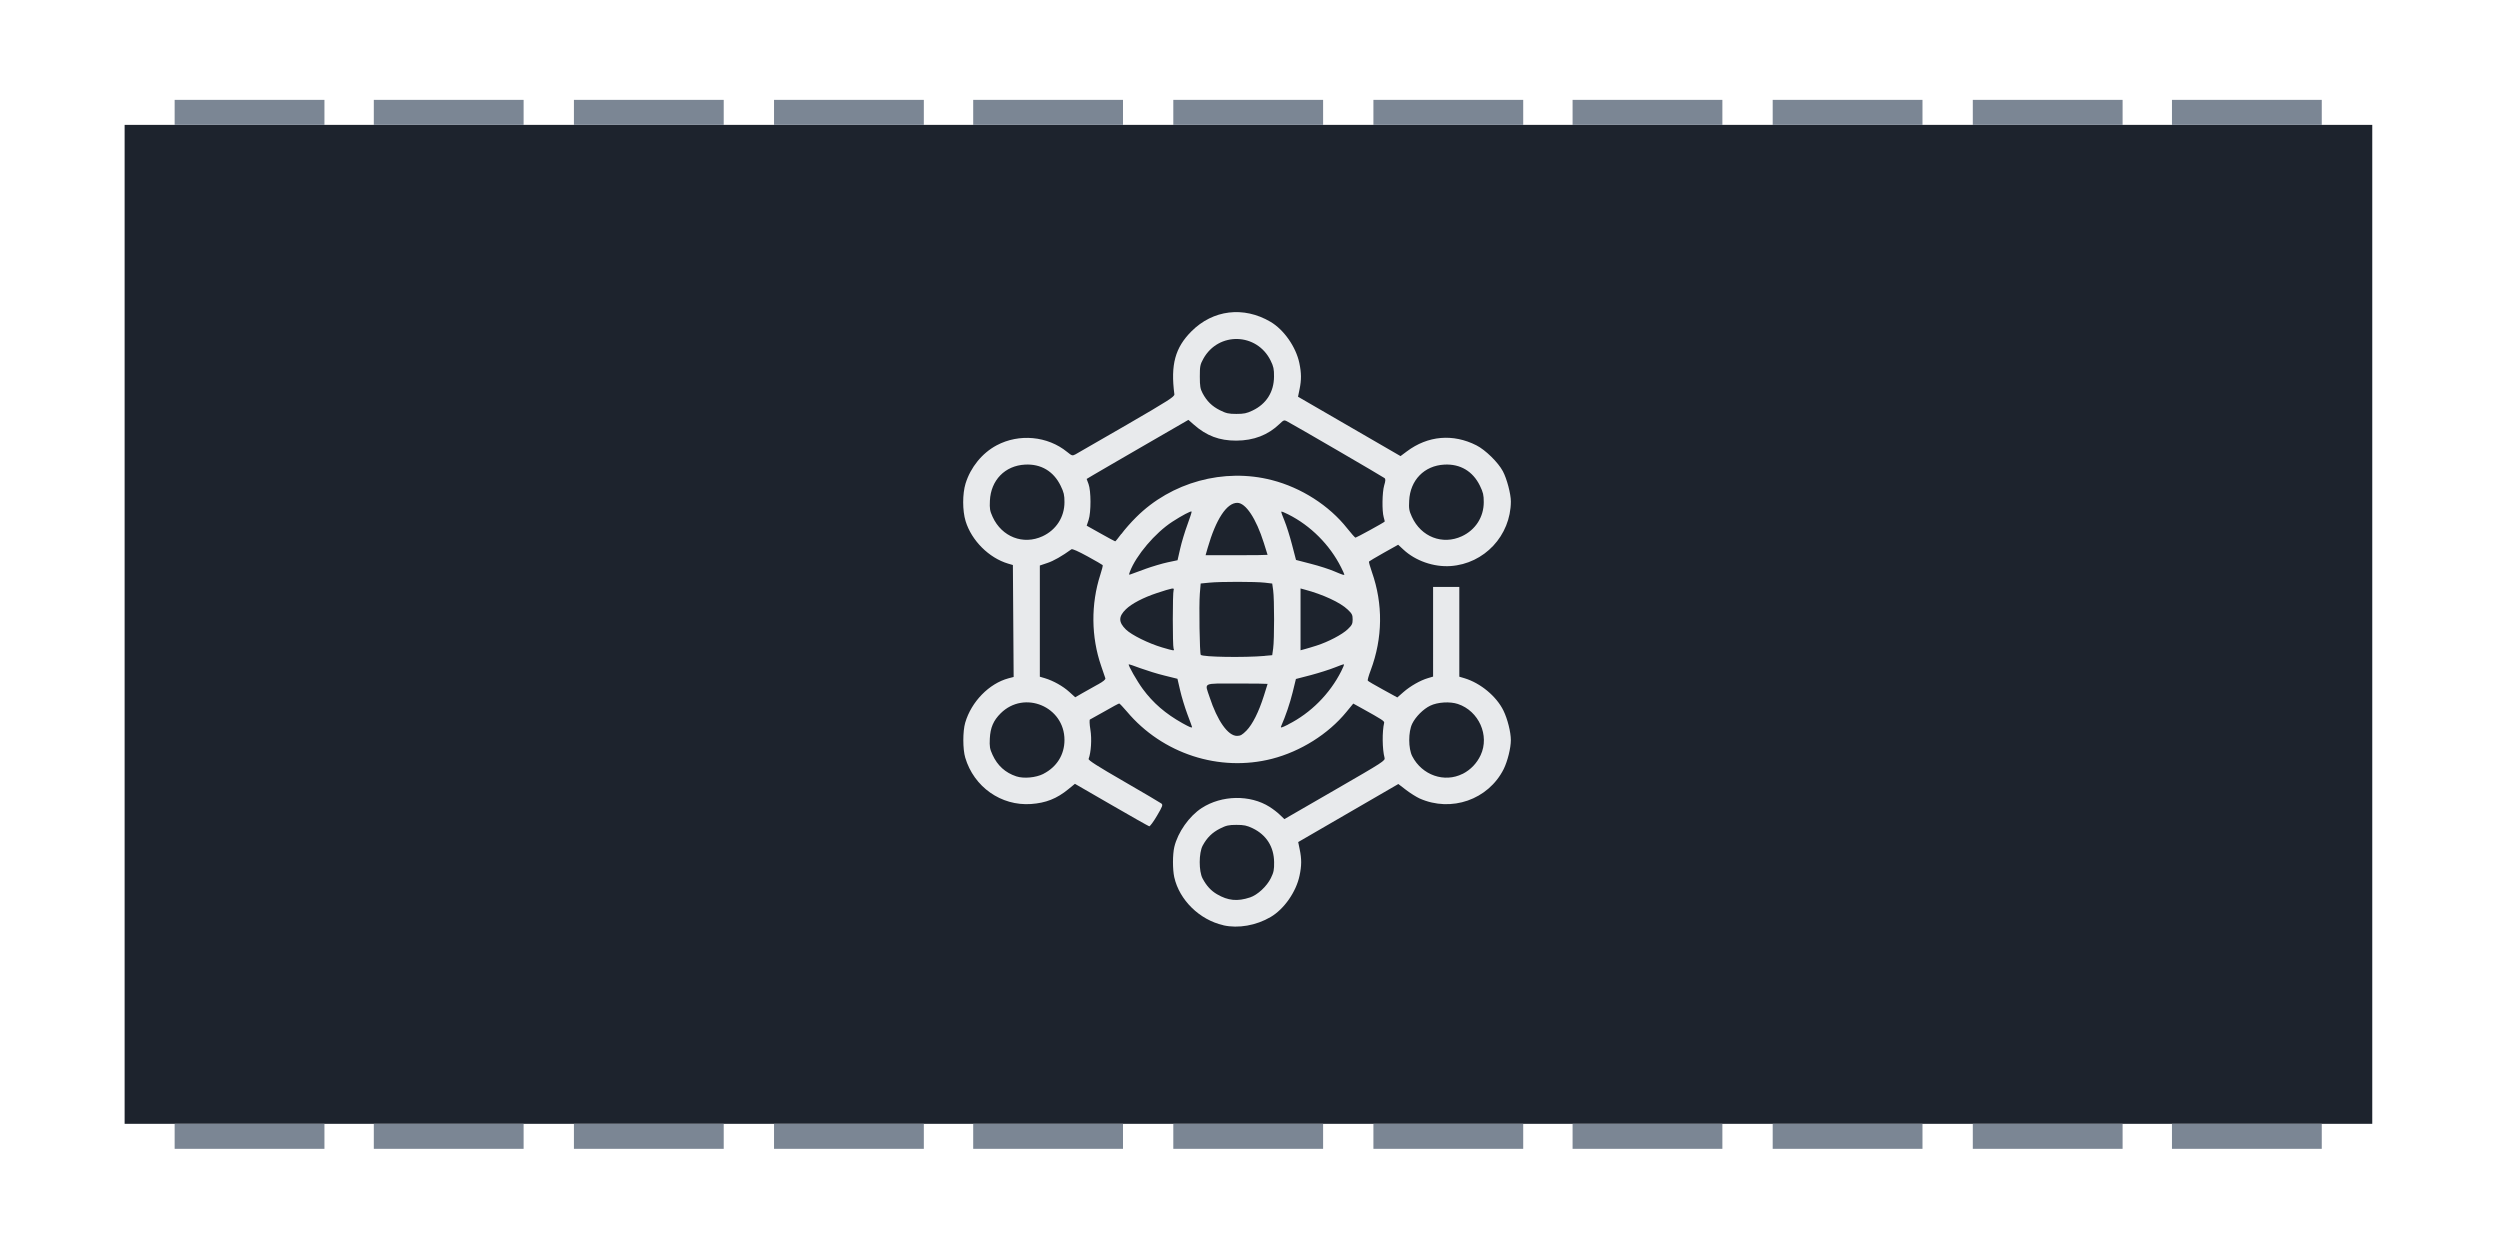
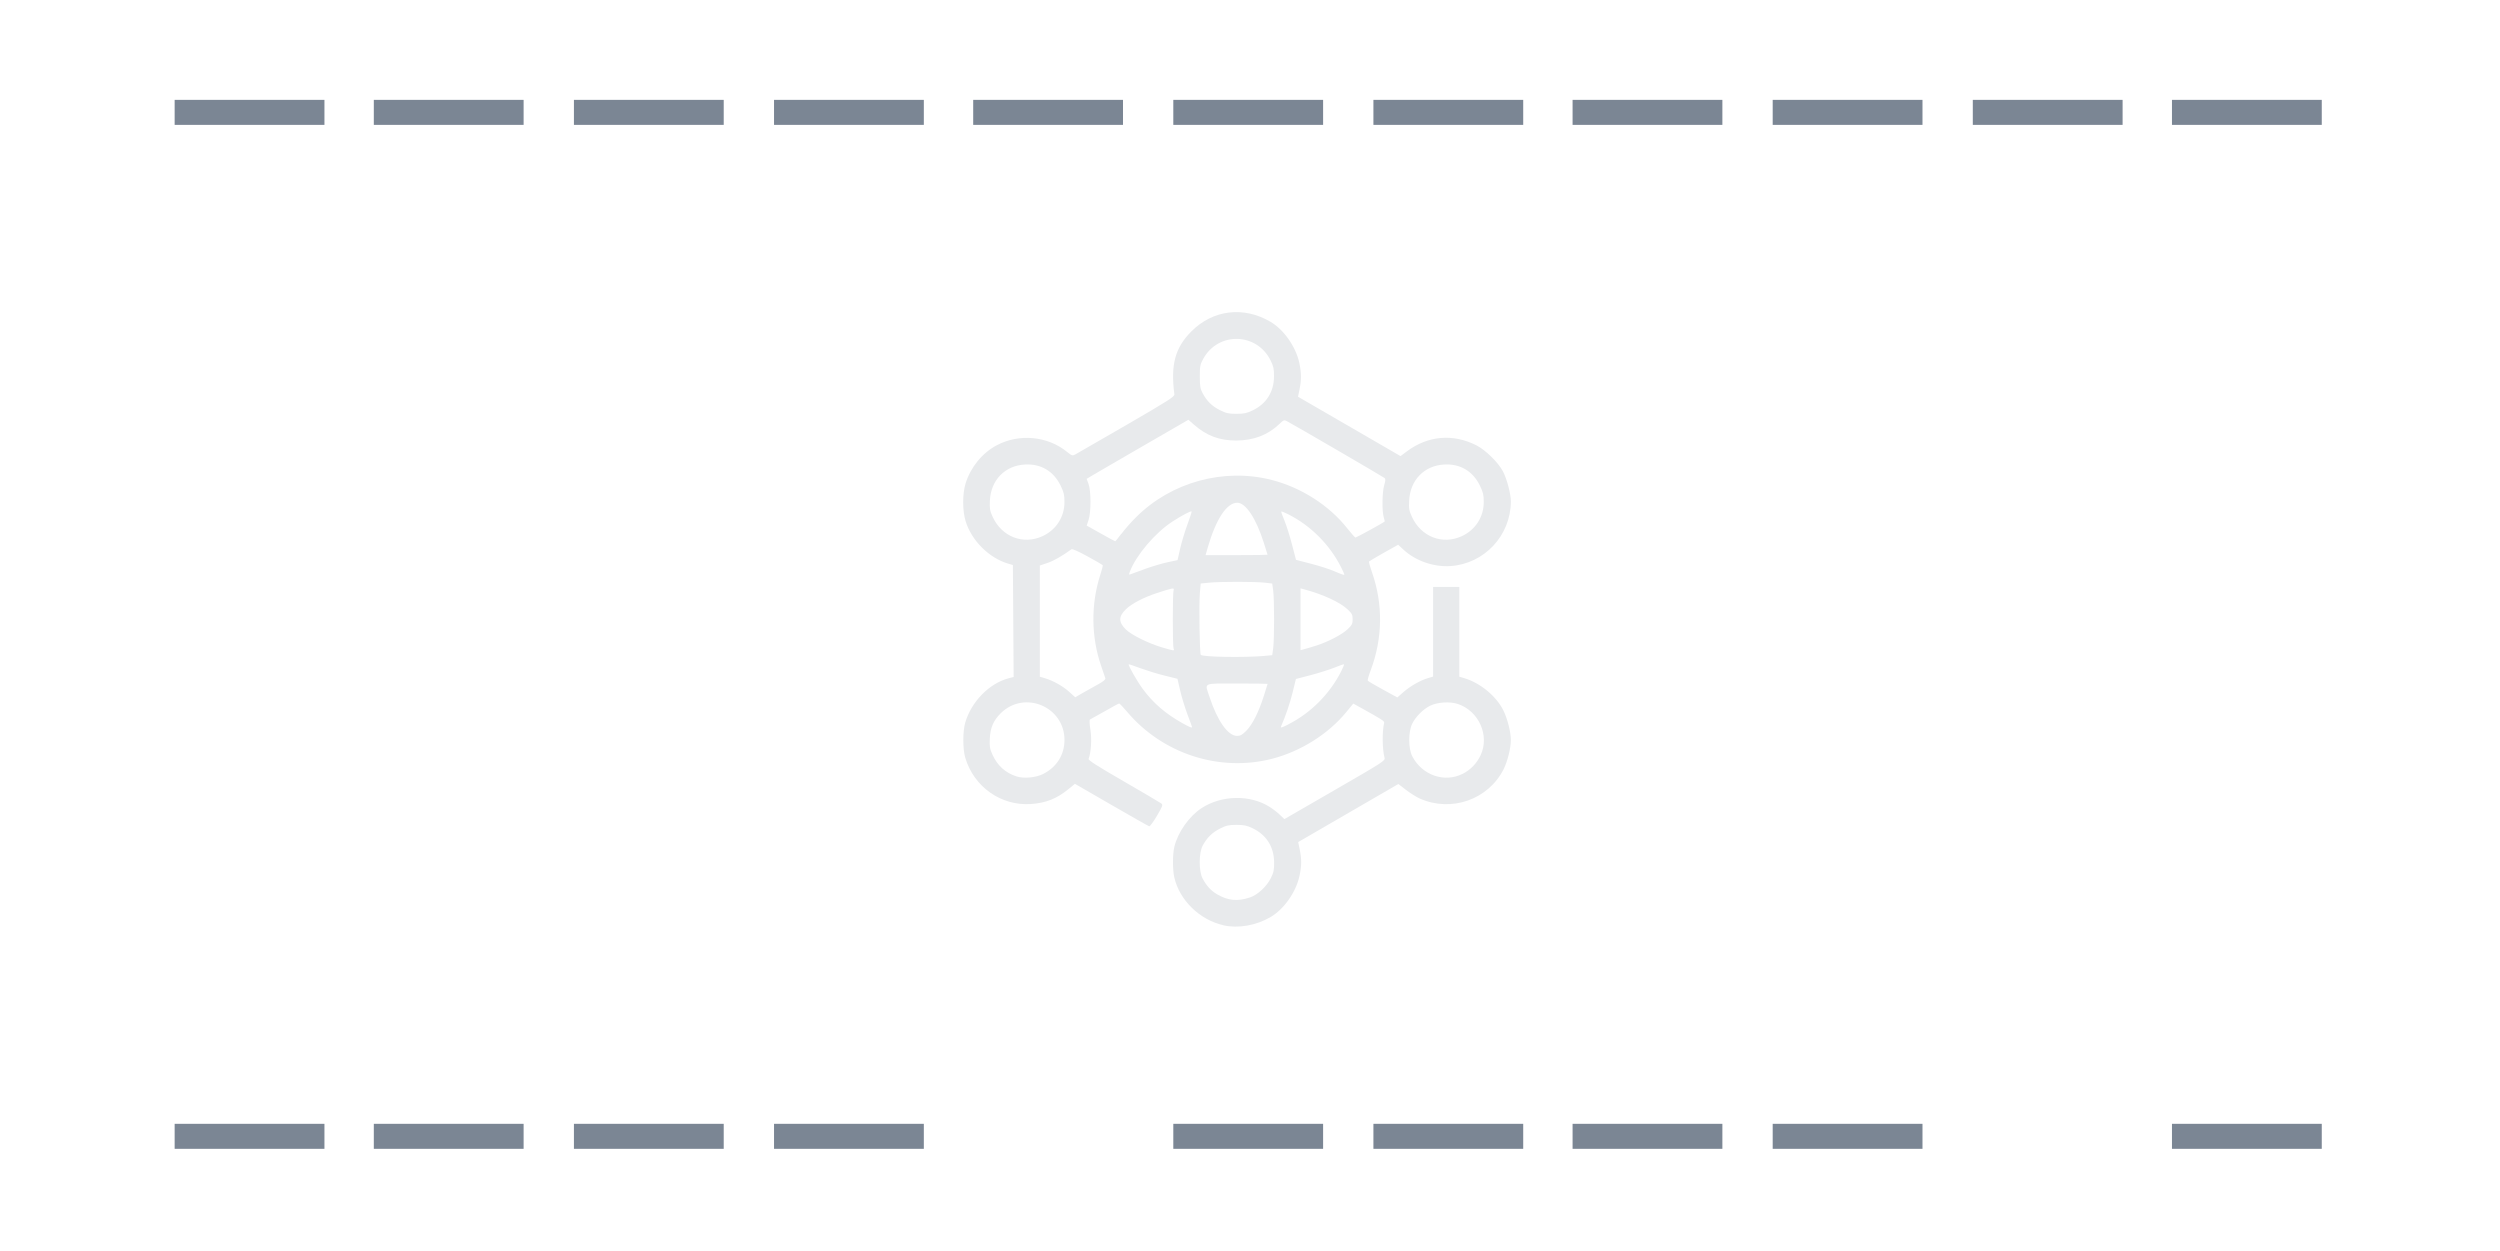
<svg xmlns="http://www.w3.org/2000/svg" xmlns:ns1="http://sodipodi.sourceforge.net/DTD/sodipodi-0.dtd" xmlns:ns2="http://www.inkscape.org/namespaces/inkscape" width="100.1" height="50.1" version="1.1" viewBox="0 0 26.485 13.256" id="svg106" ns1:docname="ic_lecture11.svg" ns2:version="0.92.3 (2405546, 2018-03-11)">
  <defs id="defs110" />
  <ns1:namedview pagecolor="#ffffff" bordercolor="#666666" borderopacity="1" objecttolerance="10" gridtolerance="10" guidetolerance="10" ns2:pageopacity="0" ns2:pageshadow="2" ns2:window-width="1984" ns2:window-height="1532" id="namedview108" showgrid="false" ns2:zoom="13.866134" ns2:cx="31.702641" ns2:cy="34.326985" ns2:window-x="0" ns2:window-y="0" ns2:window-maximized="0" ns2:current-layer="g104" />
  <g transform="translate(-119.81 -81.063)" id="g104">
-     <rect x="121.13" y="82.386" width="23.812" height="10.583" fill="#1d232d" style="paint-order:normal" id="rect2" />
    <g fill="#7b8694" id="g48">
      <rect x="121.66" y="82.121" width="1.587" height=".265" id="rect4" />
      <rect x="123.77" y="82.121" width="1.587" height=".265" id="rect6" />
      <rect x="125.89" y="82.121" width="1.587" height=".265" id="rect8" />
      <rect x="128.01" y="82.121" width="1.587" height=".265" id="rect10" />
      <rect x="130.12" y="82.121" width="1.587" height=".265" id="rect12" />
      <rect x="132.24" y="82.121" width="1.587" height=".265" id="rect14" />
      <rect x="134.36" y="82.121" width="1.587" height=".265" id="rect16" />
      <rect x="136.47" y="82.121" width="1.587" height=".265" id="rect18" />
      <rect x="138.59" y="82.121" width="1.587" height=".265" id="rect20" />
      <rect x="140.71" y="82.121" width="1.587" height=".265" id="rect22" />
      <rect x="142.82" y="82.121" width="1.587" height=".265" id="rect24" />
      <rect x="121.66" y="92.969" width="1.587" height=".265" id="rect26" />
      <rect x="123.77" y="92.969" width="1.587" height=".265" id="rect28" />
      <rect x="125.89" y="92.969" width="1.587" height=".265" id="rect30" />
      <rect x="128.01" y="92.969" width="1.587" height=".265" id="rect32" />
-       <rect x="130.12" y="92.969" width="1.587" height=".265" id="rect34" />
      <rect x="132.24" y="92.969" width="1.587" height=".265" id="rect36" />
      <rect x="134.36" y="92.969" width="1.587" height=".265" id="rect38" />
      <rect x="136.47" y="92.969" width="1.587" height=".265" id="rect40" />
      <rect x="138.59" y="92.969" width="1.587" height=".265" id="rect42" />
-       <rect x="140.71" y="92.969" width="1.587" height=".265" id="rect44" />
      <rect x="142.82" y="92.969" width="1.587" height=".265" id="rect46" />
    </g>
-     <path ns2:connector-curvature="0" style="fill:#e8eaec;fill-opacity:1;stroke:none;stroke-width:0.265" d="m 132.77,90.865 c -0.252,-0.057 -0.466,-0.267 -0.52,-0.509 -0.018,-0.082 -0.018,-0.241 7.1e-4,-0.32 0.037,-0.156 0.158,-0.327 0.291,-0.413 0.212,-0.137 0.512,-0.142 0.718,-0.012 0.035,0.022 0.085,0.06 0.11,0.085 l 0.047,0.045 0.535,-0.309 c 0.521,-0.301 0.535,-0.31 0.526,-0.342 -0.024,-0.088 -0.026,-0.277 -0.004,-0.369 0.005,-0.018 -0.026,-0.037 -0.231,-0.151 l -0.096,-0.053 -0.074,0.09 c -0.191,0.233 -0.484,0.417 -0.787,0.495 -0.558,0.143 -1.161,-0.053 -1.537,-0.5 -0.04,-0.047 -0.077,-0.086 -0.082,-0.086 -0.005,0 -0.075,0.037 -0.154,0.083 -0.079,0.045 -0.149,0.084 -0.156,0.087 -0.006,0.002 -0.005,0.049 0.005,0.108 0.016,0.099 0.007,0.24 -0.019,0.309 -0.005,0.014 0.092,0.076 0.371,0.237 0.208,0.12 0.387,0.226 0.399,0.235 0.019,0.015 0.015,0.027 -0.046,0.131 -0.037,0.063 -0.074,0.113 -0.082,0.111 -0.008,-0.002 -0.189,-0.104 -0.401,-0.227 l -0.386,-0.223 -0.071,0.058 c -0.121,0.099 -0.237,0.145 -0.394,0.156 -0.317,0.022 -0.605,-0.181 -0.697,-0.491 -0.027,-0.09 -0.027,-0.28 -1.9e-4,-0.371 0.065,-0.222 0.253,-0.415 0.459,-0.47 l 0.054,-0.014 -0.004,-0.593 -0.004,-0.593 -0.051,-0.015 c -0.202,-0.06 -0.387,-0.244 -0.45,-0.45 -0.034,-0.111 -0.034,-0.289 -3.1e-4,-0.399 0.053,-0.171 0.175,-0.322 0.329,-0.404 0.238,-0.127 0.54,-0.099 0.747,0.07 0.051,0.041 0.055,0.043 0.089,0.025 0.019,-0.01 0.264,-0.151 0.543,-0.313 0.445,-0.258 0.507,-0.298 0.504,-0.323 -0.041,-0.314 0.008,-0.493 0.18,-0.666 0.229,-0.23 0.554,-0.269 0.838,-0.102 0.142,0.083 0.27,0.266 0.306,0.437 0.022,0.106 0.023,0.178 0.002,0.279 l -0.016,0.078 1.086,0.629 0.067,-0.05 c 0.223,-0.167 0.489,-0.19 0.737,-0.064 0.095,0.048 0.23,0.18 0.28,0.274 0.043,0.08 0.085,0.242 0.085,0.321 -0.002,0.361 -0.281,0.66 -0.64,0.684 -0.178,0.012 -0.372,-0.056 -0.499,-0.175 l -0.055,-0.051 -0.152,0.085 c -0.083,0.047 -0.154,0.089 -0.157,0.093 -0.003,0.005 0.011,0.055 0.031,0.112 0.119,0.339 0.115,0.698 -0.013,1.04 -0.021,0.055 -0.035,0.105 -0.031,0.11 0.004,0.006 0.075,0.048 0.16,0.094 l 0.153,0.084 0.065,-0.057 c 0.072,-0.063 0.178,-0.124 0.26,-0.148 l 0.054,-0.016 V 87.281 H 135.27 v 0.951 l 0.054,0.016 c 0.17,0.051 0.34,0.192 0.414,0.344 0.043,0.088 0.078,0.228 0.078,0.312 0,0.084 -0.035,0.224 -0.076,0.307 -0.163,0.324 -0.555,0.461 -0.891,0.311 -0.033,-0.015 -0.097,-0.055 -0.143,-0.09 l -0.082,-0.063 -1.061,0.615 0.016,0.078 c 0.021,0.101 0.021,0.172 -0.002,0.279 -0.036,0.171 -0.164,0.354 -0.306,0.437 -0.153,0.09 -0.343,0.123 -0.5,0.088 z m 0.282,-0.294 c 0.081,-0.027 0.178,-0.117 0.222,-0.206 0.03,-0.061 0.035,-0.088 0.034,-0.168 -0.002,-0.163 -0.082,-0.289 -0.227,-0.359 -0.063,-0.03 -0.093,-0.036 -0.172,-0.036 -0.082,-8e-6 -0.108,0.006 -0.174,0.039 -0.083,0.042 -0.138,0.096 -0.184,0.181 -0.041,0.077 -0.042,0.271 -6.9e-4,0.348 0.041,0.077 0.088,0.129 0.153,0.167 0.116,0.068 0.216,0.078 0.348,0.034 z m -2.188,-1.31 c 0.141,-0.072 0.223,-0.202 0.223,-0.358 7.2e-4,-0.354 -0.425,-0.532 -0.676,-0.283 -0.077,0.077 -0.109,0.151 -0.115,0.268 -0.004,0.085 -1.8e-4,0.108 0.029,0.172 0.052,0.114 0.136,0.19 0.252,0.228 0.078,0.026 0.207,0.014 0.286,-0.026 z m 4.442,1.91e-4 c 0.084,-0.043 0.15,-0.112 0.19,-0.198 0.097,-0.208 -0.019,-0.468 -0.241,-0.542 -0.084,-0.028 -0.215,-0.02 -0.293,0.018 -0.073,0.035 -0.155,0.117 -0.191,0.191 -0.042,0.086 -0.042,0.263 7.2e-4,0.345 0.104,0.201 0.341,0.283 0.533,0.186 z m -2.291,-0.458 c 0.065,-0.067 0.13,-0.197 0.184,-0.367 0.022,-0.068 0.04,-0.126 0.04,-0.128 0,-0.002 -0.146,-0.004 -0.324,-0.004 -0.373,6.34e-4 -0.343,-0.014 -0.291,0.143 0.083,0.253 0.195,0.412 0.291,0.412 0.037,0 0.055,-0.011 0.1,-0.056 z m -0.576,-0.037 c 0,-0.002 -0.022,-0.064 -0.05,-0.137 -0.027,-0.073 -0.062,-0.187 -0.077,-0.254 l -0.028,-0.121 -0.137,-0.034 c -0.075,-0.018 -0.19,-0.054 -0.256,-0.078 -0.065,-0.025 -0.121,-0.043 -0.123,-0.041 -0.009,0.009 0.089,0.18 0.148,0.26 0.111,0.151 0.242,0.263 0.42,0.363 0.076,0.042 0.102,0.053 0.102,0.042 z m 1.019,-0.029 c 0.238,-0.12 0.44,-0.323 0.561,-0.563 0.019,-0.037 0.032,-0.07 0.029,-0.073 -0.003,-0.003 -0.047,0.013 -0.099,0.034 -0.052,0.021 -0.166,0.057 -0.252,0.08 l -0.158,0.041 -0.035,0.143 c -0.029,0.117 -0.074,0.249 -0.121,0.356 -0.01,0.023 7.2e-4,0.02 0.075,-0.017 z m -2.018,-0.422 c 0.059,-0.033 0.084,-0.053 0.08,-0.067 -0.004,-0.011 -0.023,-0.069 -0.044,-0.129 -0.107,-0.309 -0.11,-0.656 -0.009,-0.968 0.017,-0.051 0.028,-0.097 0.025,-0.101 -0.003,-0.004 -0.075,-0.046 -0.161,-0.093 -0.097,-0.053 -0.161,-0.082 -0.17,-0.075 -0.098,0.071 -0.19,0.124 -0.255,0.145 l -0.08,0.027 v 1.178 l 0.054,0.016 c 0.089,0.027 0.191,0.084 0.258,0.145 l 0.063,0.057 0.076,-0.044 c 0.042,-0.024 0.115,-0.065 0.162,-0.091 z m 1.769,-0.304 0.079,-0.007 0.01,-0.072 c 0.013,-0.093 0.013,-0.522 1e-5,-0.615 l -0.01,-0.072 -0.076,-0.009 c -0.101,-0.012 -0.477,-0.012 -0.591,-3.8e-4 l -0.091,0.009 -0.009,0.108 c -0.01,0.122 -0.002,0.636 0.01,0.648 0.023,0.023 0.459,0.03 0.679,0.011 z m -0.966,-0.077 c -0.011,-0.028 -0.011,-0.591 3.2e-4,-0.62 0.01,-0.027 -0.01,-0.023 -0.178,0.032 -0.142,0.047 -0.267,0.112 -0.328,0.172 -0.079,0.077 -0.079,0.136 5.7e-4,0.214 0.059,0.058 0.241,0.148 0.384,0.19 0.131,0.038 0.132,0.039 0.121,0.011 z m 1.516,-0.032 c 0.122,-0.039 0.271,-0.117 0.329,-0.173 0.045,-0.043 0.052,-0.057 0.052,-0.104 0,-0.048 -0.007,-0.061 -0.052,-0.104 -0.079,-0.076 -0.264,-0.161 -0.456,-0.212 l -0.044,-0.012 v 0.655 l 0.044,-0.012 c 0.025,-0.006 0.082,-0.024 0.127,-0.038 z m -1.815,-0.812 c 0.073,-0.026 0.18,-0.058 0.237,-0.07 l 0.104,-0.022 0.028,-0.123 c 0.015,-0.067 0.05,-0.182 0.077,-0.255 0.027,-0.073 0.047,-0.135 0.044,-0.138 -0.007,-0.008 -0.104,0.043 -0.204,0.108 -0.182,0.118 -0.385,0.357 -0.45,0.53 -0.012,0.033 -0.011,0.035 0.009,0.027 0.012,-0.005 0.082,-0.031 0.156,-0.057 z m 2.107,0.057 c 0,-0.004 -0.015,-0.037 -0.033,-0.073 -0.12,-0.239 -0.322,-0.442 -0.561,-0.562 -0.037,-0.019 -0.07,-0.032 -0.073,-0.029 -0.003,0.003 0.013,0.047 0.034,0.097 0.021,0.051 0.057,0.165 0.08,0.254 l 0.042,0.161 0.158,0.041 c 0.087,0.022 0.198,0.058 0.246,0.079 0.095,0.04 0.108,0.044 0.108,0.034 z m -0.812,-0.205 c 0,-0.002 -0.018,-0.06 -0.04,-0.128 -0.082,-0.259 -0.192,-0.424 -0.281,-0.424 -0.112,0 -0.226,0.173 -0.314,0.478 l -0.022,0.077 h 0.328 c 0.181,0 0.328,-0.002 0.328,-0.004 z m -1.548,-0.223 c 0.031,-0.043 0.101,-0.123 0.155,-0.176 0.372,-0.372 0.93,-0.525 1.438,-0.394 0.312,0.08 0.608,0.27 0.798,0.511 0.043,0.054 0.082,0.098 0.088,0.099 0.008,7.9e-4 0.297,-0.157 0.309,-0.17 0.002,-0.002 -0.003,-0.023 -0.01,-0.047 -0.019,-0.066 -0.016,-0.264 0.005,-0.336 0.015,-0.05 0.016,-0.067 0.004,-0.078 -0.013,-0.012 -0.942,-0.553 -1.036,-0.603 -0.027,-0.014 -0.034,-0.012 -0.076,0.029 -0.123,0.118 -0.273,0.176 -0.459,0.177 -0.179,4.43e-4 -0.315,-0.051 -0.449,-0.169 l -0.058,-0.051 -0.467,0.27 c -0.257,0.148 -0.499,0.29 -0.539,0.313 l -0.072,0.043 0.02,0.054 c 0.027,0.072 0.028,0.298 5e-4,0.381 l -0.02,0.06 0.148,0.083 c 0.081,0.046 0.151,0.083 0.154,0.083 0.004,1.9e-4 0.032,-0.035 0.064,-0.078 z m -0.836,0.025 c 0.144,-0.067 0.232,-0.203 0.232,-0.361 1.2e-4,-0.076 -0.006,-0.103 -0.041,-0.175 -0.075,-0.153 -0.208,-0.232 -0.377,-0.223 -0.212,0.011 -0.362,0.165 -0.372,0.382 -0.004,0.085 -1.9e-4,0.108 0.029,0.172 0.097,0.212 0.324,0.3 0.529,0.205 z m 4.442,0 c 0.144,-0.067 0.232,-0.203 0.232,-0.361 1.3e-4,-0.076 -0.006,-0.103 -0.041,-0.175 -0.075,-0.153 -0.208,-0.232 -0.377,-0.223 -0.212,0.011 -0.362,0.165 -0.372,0.382 -0.005,0.085 -2.5e-4,0.108 0.029,0.172 0.097,0.212 0.324,0.3 0.529,0.205 z m -2.217,-1.332 c 0.145,-0.069 0.226,-0.196 0.227,-0.359 7.2e-4,-0.08 -0.005,-0.107 -0.035,-0.168 -0.145,-0.298 -0.554,-0.31 -0.714,-0.021 -0.034,0.062 -0.037,0.079 -0.037,0.189 4e-5,0.101 0.005,0.13 0.029,0.175 0.045,0.085 0.1,0.139 0.184,0.181 0.066,0.033 0.092,0.039 0.174,0.039 0.08,-8e-6 0.11,-0.006 0.172,-0.036 z" id="path5" />
+     <path ns2:connector-curvature="0" style="fill:#e8eaec;fill-opacity:1;stroke:none;stroke-width:0.265" d="m 132.77,90.865 c -0.252,-0.057 -0.466,-0.267 -0.52,-0.509 -0.018,-0.082 -0.018,-0.241 7.1e-4,-0.32 0.037,-0.156 0.158,-0.327 0.291,-0.413 0.212,-0.137 0.512,-0.142 0.718,-0.012 0.035,0.022 0.085,0.06 0.11,0.085 l 0.047,0.045 0.535,-0.309 c 0.521,-0.301 0.535,-0.31 0.526,-0.342 -0.024,-0.088 -0.026,-0.277 -0.004,-0.369 0.005,-0.018 -0.026,-0.037 -0.231,-0.151 l -0.096,-0.053 -0.074,0.09 c -0.191,0.233 -0.484,0.417 -0.787,0.495 -0.558,0.143 -1.161,-0.053 -1.537,-0.5 -0.04,-0.047 -0.077,-0.086 -0.082,-0.086 -0.005,0 -0.075,0.037 -0.154,0.083 -0.079,0.045 -0.149,0.084 -0.156,0.087 -0.006,0.002 -0.005,0.049 0.005,0.108 0.016,0.099 0.007,0.24 -0.019,0.309 -0.005,0.014 0.092,0.076 0.371,0.237 0.208,0.12 0.387,0.226 0.399,0.235 0.019,0.015 0.015,0.027 -0.046,0.131 -0.037,0.063 -0.074,0.113 -0.082,0.111 -0.008,-0.002 -0.189,-0.104 -0.401,-0.227 l -0.386,-0.223 -0.071,0.058 c -0.121,0.099 -0.237,0.145 -0.394,0.156 -0.317,0.022 -0.605,-0.181 -0.697,-0.491 -0.027,-0.09 -0.027,-0.28 -1.9e-4,-0.371 0.065,-0.222 0.253,-0.415 0.459,-0.47 l 0.054,-0.014 -0.004,-0.593 -0.004,-0.593 -0.051,-0.015 c -0.202,-0.06 -0.387,-0.244 -0.45,-0.45 -0.034,-0.111 -0.034,-0.289 -3.1e-4,-0.399 0.053,-0.171 0.175,-0.322 0.329,-0.404 0.238,-0.127 0.54,-0.099 0.747,0.07 0.051,0.041 0.055,0.043 0.089,0.025 0.019,-0.01 0.264,-0.151 0.543,-0.313 0.445,-0.258 0.507,-0.298 0.504,-0.323 -0.041,-0.314 0.008,-0.493 0.18,-0.666 0.229,-0.23 0.554,-0.269 0.838,-0.102 0.142,0.083 0.27,0.266 0.306,0.437 0.022,0.106 0.023,0.178 0.002,0.279 l -0.016,0.078 1.086,0.629 0.067,-0.05 c 0.223,-0.167 0.489,-0.19 0.737,-0.064 0.095,0.048 0.23,0.18 0.28,0.274 0.043,0.08 0.085,0.242 0.085,0.321 -0.002,0.361 -0.281,0.66 -0.64,0.684 -0.178,0.012 -0.372,-0.056 -0.499,-0.175 l -0.055,-0.051 -0.152,0.085 c -0.083,0.047 -0.154,0.089 -0.157,0.093 -0.003,0.005 0.011,0.055 0.031,0.112 0.119,0.339 0.115,0.698 -0.013,1.04 -0.021,0.055 -0.035,0.105 -0.031,0.11 0.004,0.006 0.075,0.048 0.16,0.094 l 0.153,0.084 0.065,-0.057 c 0.072,-0.063 0.178,-0.124 0.26,-0.148 l 0.054,-0.016 V 87.281 H 135.27 v 0.951 l 0.054,0.016 c 0.17,0.051 0.34,0.192 0.414,0.344 0.043,0.088 0.078,0.228 0.078,0.312 0,0.084 -0.035,0.224 -0.076,0.307 -0.163,0.324 -0.555,0.461 -0.891,0.311 -0.033,-0.015 -0.097,-0.055 -0.143,-0.09 l -0.082,-0.063 -1.061,0.615 0.016,0.078 c 0.021,0.101 0.021,0.172 -0.002,0.279 -0.036,0.171 -0.164,0.354 -0.306,0.437 -0.153,0.09 -0.343,0.123 -0.5,0.088 z m 0.282,-0.294 c 0.081,-0.027 0.178,-0.117 0.222,-0.206 0.03,-0.061 0.035,-0.088 0.034,-0.168 -0.002,-0.163 -0.082,-0.289 -0.227,-0.359 -0.063,-0.03 -0.093,-0.036 -0.172,-0.036 -0.082,-8e-6 -0.108,0.006 -0.174,0.039 -0.083,0.042 -0.138,0.096 -0.184,0.181 -0.041,0.077 -0.042,0.271 -6.9e-4,0.348 0.041,0.077 0.088,0.129 0.153,0.167 0.116,0.068 0.216,0.078 0.348,0.034 z m -2.188,-1.31 c 0.141,-0.072 0.223,-0.202 0.223,-0.358 7.2e-4,-0.354 -0.425,-0.532 -0.676,-0.283 -0.077,0.077 -0.109,0.151 -0.115,0.268 -0.004,0.085 -1.8e-4,0.108 0.029,0.172 0.052,0.114 0.136,0.19 0.252,0.228 0.078,0.026 0.207,0.014 0.286,-0.026 z m 4.442,1.91e-4 c 0.084,-0.043 0.15,-0.112 0.19,-0.198 0.097,-0.208 -0.019,-0.468 -0.241,-0.542 -0.084,-0.028 -0.215,-0.02 -0.293,0.018 -0.073,0.035 -0.155,0.117 -0.191,0.191 -0.042,0.086 -0.042,0.263 7.2e-4,0.345 0.104,0.201 0.341,0.283 0.533,0.186 z m -2.291,-0.458 c 0.065,-0.067 0.13,-0.197 0.184,-0.367 0.022,-0.068 0.04,-0.126 0.04,-0.128 0,-0.002 -0.146,-0.004 -0.324,-0.004 -0.373,6.34e-4 -0.343,-0.014 -0.291,0.143 0.083,0.253 0.195,0.412 0.291,0.412 0.037,0 0.055,-0.011 0.1,-0.056 z m -0.576,-0.037 c 0,-0.002 -0.022,-0.064 -0.05,-0.137 -0.027,-0.073 -0.062,-0.187 -0.077,-0.254 l -0.028,-0.121 -0.137,-0.034 c -0.075,-0.018 -0.19,-0.054 -0.256,-0.078 -0.065,-0.025 -0.121,-0.043 -0.123,-0.041 -0.009,0.009 0.089,0.18 0.148,0.26 0.111,0.151 0.242,0.263 0.42,0.363 0.076,0.042 0.102,0.053 0.102,0.042 z m 1.019,-0.029 c 0.238,-0.12 0.44,-0.323 0.561,-0.563 0.019,-0.037 0.032,-0.07 0.029,-0.073 -0.003,-0.003 -0.047,0.013 -0.099,0.034 -0.052,0.021 -0.166,0.057 -0.252,0.08 l -0.158,0.041 -0.035,0.143 c -0.029,0.117 -0.074,0.249 -0.121,0.356 -0.01,0.023 7.2e-4,0.02 0.075,-0.017 z m -2.018,-0.422 c 0.059,-0.033 0.084,-0.053 0.08,-0.067 -0.004,-0.011 -0.023,-0.069 -0.044,-0.129 -0.107,-0.309 -0.11,-0.656 -0.009,-0.968 0.017,-0.051 0.028,-0.097 0.025,-0.101 -0.003,-0.004 -0.075,-0.046 -0.161,-0.093 -0.097,-0.053 -0.161,-0.082 -0.17,-0.075 -0.098,0.071 -0.19,0.124 -0.255,0.145 l -0.08,0.027 v 1.178 l 0.054,0.016 c 0.089,0.027 0.191,0.084 0.258,0.145 l 0.063,0.057 0.076,-0.044 c 0.042,-0.024 0.115,-0.065 0.162,-0.091 z m 1.769,-0.304 0.079,-0.007 0.01,-0.072 c 0.013,-0.093 0.013,-0.522 1e-5,-0.615 l -0.01,-0.072 -0.076,-0.009 c -0.101,-0.012 -0.477,-0.012 -0.591,-3.8e-4 l -0.091,0.009 -0.009,0.108 c -0.01,0.122 -0.002,0.636 0.01,0.648 0.023,0.023 0.459,0.03 0.679,0.011 z m -0.966,-0.077 c -0.011,-0.028 -0.011,-0.591 3.2e-4,-0.62 0.01,-0.027 -0.01,-0.023 -0.178,0.032 -0.142,0.047 -0.267,0.112 -0.328,0.172 -0.079,0.077 -0.079,0.136 5.7e-4,0.214 0.059,0.058 0.241,0.148 0.384,0.19 0.131,0.038 0.132,0.039 0.121,0.011 m 1.516,-0.032 c 0.122,-0.039 0.271,-0.117 0.329,-0.173 0.045,-0.043 0.052,-0.057 0.052,-0.104 0,-0.048 -0.007,-0.061 -0.052,-0.104 -0.079,-0.076 -0.264,-0.161 -0.456,-0.212 l -0.044,-0.012 v 0.655 l 0.044,-0.012 c 0.025,-0.006 0.082,-0.024 0.127,-0.038 z m -1.815,-0.812 c 0.073,-0.026 0.18,-0.058 0.237,-0.07 l 0.104,-0.022 0.028,-0.123 c 0.015,-0.067 0.05,-0.182 0.077,-0.255 0.027,-0.073 0.047,-0.135 0.044,-0.138 -0.007,-0.008 -0.104,0.043 -0.204,0.108 -0.182,0.118 -0.385,0.357 -0.45,0.53 -0.012,0.033 -0.011,0.035 0.009,0.027 0.012,-0.005 0.082,-0.031 0.156,-0.057 z m 2.107,0.057 c 0,-0.004 -0.015,-0.037 -0.033,-0.073 -0.12,-0.239 -0.322,-0.442 -0.561,-0.562 -0.037,-0.019 -0.07,-0.032 -0.073,-0.029 -0.003,0.003 0.013,0.047 0.034,0.097 0.021,0.051 0.057,0.165 0.08,0.254 l 0.042,0.161 0.158,0.041 c 0.087,0.022 0.198,0.058 0.246,0.079 0.095,0.04 0.108,0.044 0.108,0.034 z m -0.812,-0.205 c 0,-0.002 -0.018,-0.06 -0.04,-0.128 -0.082,-0.259 -0.192,-0.424 -0.281,-0.424 -0.112,0 -0.226,0.173 -0.314,0.478 l -0.022,0.077 h 0.328 c 0.181,0 0.328,-0.002 0.328,-0.004 z m -1.548,-0.223 c 0.031,-0.043 0.101,-0.123 0.155,-0.176 0.372,-0.372 0.93,-0.525 1.438,-0.394 0.312,0.08 0.608,0.27 0.798,0.511 0.043,0.054 0.082,0.098 0.088,0.099 0.008,7.9e-4 0.297,-0.157 0.309,-0.17 0.002,-0.002 -0.003,-0.023 -0.01,-0.047 -0.019,-0.066 -0.016,-0.264 0.005,-0.336 0.015,-0.05 0.016,-0.067 0.004,-0.078 -0.013,-0.012 -0.942,-0.553 -1.036,-0.603 -0.027,-0.014 -0.034,-0.012 -0.076,0.029 -0.123,0.118 -0.273,0.176 -0.459,0.177 -0.179,4.43e-4 -0.315,-0.051 -0.449,-0.169 l -0.058,-0.051 -0.467,0.27 c -0.257,0.148 -0.499,0.29 -0.539,0.313 l -0.072,0.043 0.02,0.054 c 0.027,0.072 0.028,0.298 5e-4,0.381 l -0.02,0.06 0.148,0.083 c 0.081,0.046 0.151,0.083 0.154,0.083 0.004,1.9e-4 0.032,-0.035 0.064,-0.078 z m -0.836,0.025 c 0.144,-0.067 0.232,-0.203 0.232,-0.361 1.2e-4,-0.076 -0.006,-0.103 -0.041,-0.175 -0.075,-0.153 -0.208,-0.232 -0.377,-0.223 -0.212,0.011 -0.362,0.165 -0.372,0.382 -0.004,0.085 -1.9e-4,0.108 0.029,0.172 0.097,0.212 0.324,0.3 0.529,0.205 z m 4.442,0 c 0.144,-0.067 0.232,-0.203 0.232,-0.361 1.3e-4,-0.076 -0.006,-0.103 -0.041,-0.175 -0.075,-0.153 -0.208,-0.232 -0.377,-0.223 -0.212,0.011 -0.362,0.165 -0.372,0.382 -0.005,0.085 -2.5e-4,0.108 0.029,0.172 0.097,0.212 0.324,0.3 0.529,0.205 z m -2.217,-1.332 c 0.145,-0.069 0.226,-0.196 0.227,-0.359 7.2e-4,-0.08 -0.005,-0.107 -0.035,-0.168 -0.145,-0.298 -0.554,-0.31 -0.714,-0.021 -0.034,0.062 -0.037,0.079 -0.037,0.189 4e-5,0.101 0.005,0.13 0.029,0.175 0.045,0.085 0.1,0.139 0.184,0.181 0.066,0.033 0.092,0.039 0.174,0.039 0.08,-8e-6 0.11,-0.006 0.172,-0.036 z" id="path5" />
  </g>
</svg>